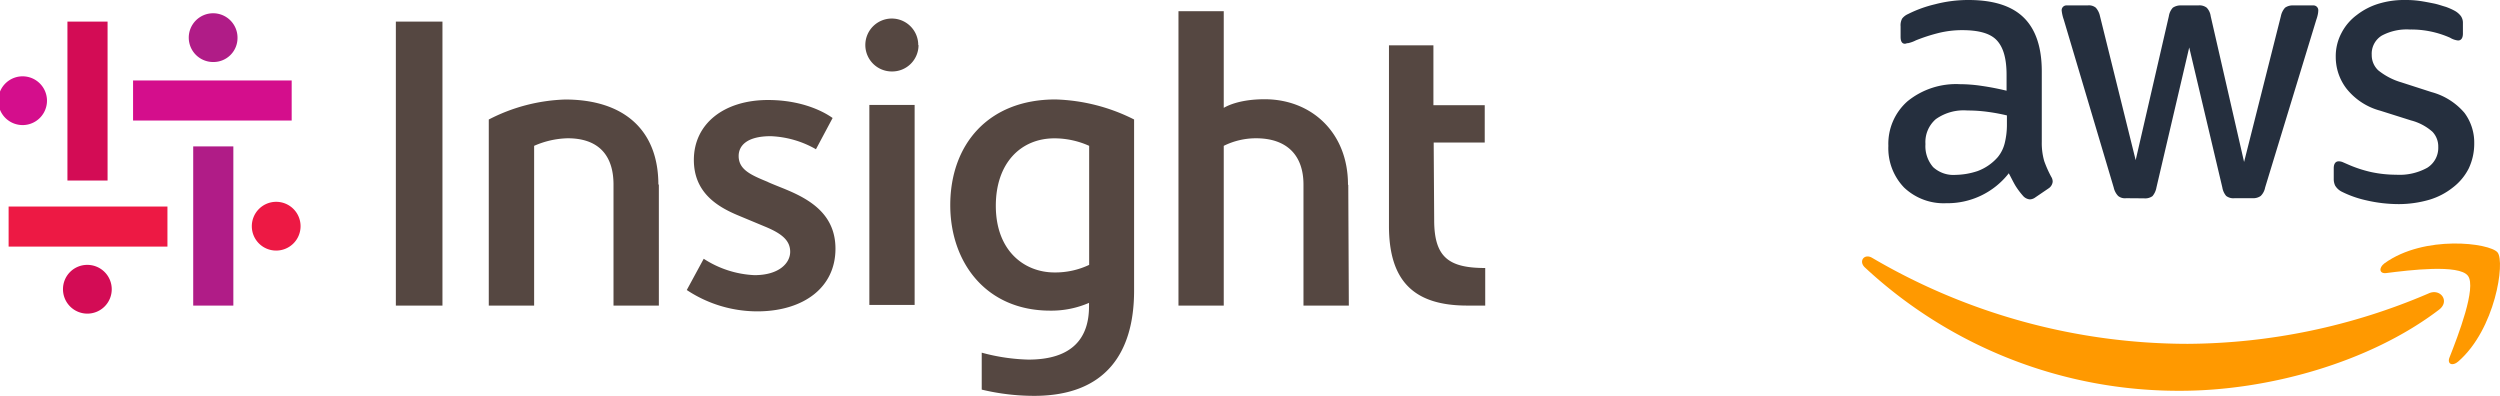
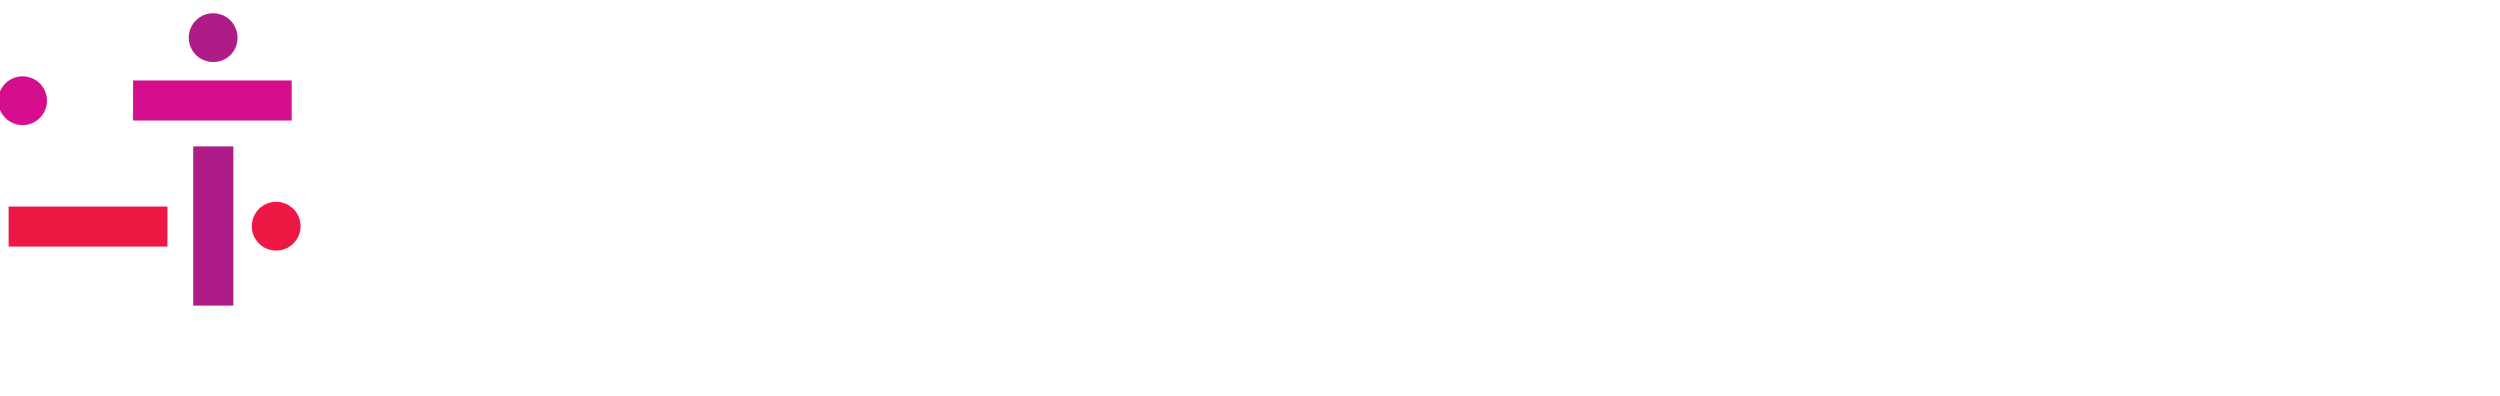
<svg xmlns="http://www.w3.org/2000/svg" id="Layer_1" data-name="Layer 1" viewBox="0 0 359.98 57">
  <defs>
    <style>.cls-1{fill:#252f3e;}.cls-2{fill:#f90;fill-rule:evenodd;}.cls-3{fill:#b01c87;}.cls-4{fill:#d30c55;}.cls-5{fill:#d40e8c;}.cls-6{fill:#ed1944;}.cls-7{fill:#554741;}</style>
  </defs>
-   <path class="cls-1" d="M294,20.41a9.42,9.42,0,0,0,.35,2.78,16.53,16.53,0,0,0,1,2.25,1.33,1.33,0,0,1,.22.72,1.3,1.3,0,0,1-.57.95l-1.91,1.3a1.43,1.43,0,0,1-.8.3,1.47,1.47,0,0,1-.92-.43,11,11,0,0,1-1.12-1.47c-.32-.52-.61-1.14-1-1.86a11.19,11.19,0,0,1-9,4.31A8.27,8.27,0,0,1,274.17,27a8.16,8.16,0,0,1-2.26-6,8.15,8.15,0,0,1,2.77-6.43,11.08,11.08,0,0,1,7.5-2.45,22,22,0,0,1,3.25.26c1.11.16,2.29.39,3.5.68V10.78c0-2.39-.48-4-1.43-5s-2.62-1.44-5-1.44a14.33,14.33,0,0,0-3.32.4,25,25,0,0,0-3.31,1.07,4.71,4.71,0,0,1-1.09.4c-.22,0-.38.09-.48.09-.41,0-.63-.32-.63-1V3.79a2.05,2.05,0,0,1,.22-1.11,2.2,2.2,0,0,1,.86-.66,17.46,17.46,0,0,1,3.86-1.4A18.91,18.91,0,0,1,283.42,0c3.63,0,6.28.85,8,2.55S294,6.83,294,10.29V20.44h0Zm-12.4,4.77a10.51,10.51,0,0,0,3.16-.55,7.16,7.16,0,0,0,2.9-2,5.09,5.09,0,0,0,1-2,11.07,11.07,0,0,0,.32-2.71V16.62a26.9,26.9,0,0,0-2.81-.52,21.18,21.18,0,0,0-2.87-.19,6.92,6.92,0,0,0-4.55,1.24,4.36,4.36,0,0,0-1.5,3.59,4.6,4.6,0,0,0,1.11,3.33A4.33,4.33,0,0,0,281.6,25.18Zm24.55,3.36a1.55,1.55,0,0,1-1.15-.32,2.53,2.53,0,0,1-.64-1.21l-7.2-24.2a5.77,5.77,0,0,1-.29-1.24.69.69,0,0,1,.73-.79h3a1.56,1.56,0,0,1,1.18.33,2.64,2.64,0,0,1,.6,1.21l5.14,20.74L312.3,2.32a2.32,2.32,0,0,1,.57-1.21,2,2,0,0,1,1.21-.33h2.46a1.7,1.7,0,0,1,1.21.33,2.16,2.16,0,0,1,.57,1.21l4.81,21,5.3-21a2.55,2.55,0,0,1,.6-1.21,1.89,1.89,0,0,1,1.18-.33h2.84a.7.7,0,0,1,.76.79,2.85,2.85,0,0,1-.06.49,5.25,5.25,0,0,1-.22.78L326.16,27a2.29,2.29,0,0,1-.63,1.21,1.85,1.85,0,0,1-1.15.33h-2.62a1.7,1.7,0,0,1-1.21-.33A2.51,2.51,0,0,1,320,27L315.23,6.83,310.51,27a2.64,2.64,0,0,1-.57,1.24,1.8,1.8,0,0,1-1.21.32Zm39.27.85a20.65,20.65,0,0,1-4.72-.55,15.19,15.19,0,0,1-3.51-1.24,2.34,2.34,0,0,1-.95-.88,2.21,2.21,0,0,1-.2-.89v-1.6c0-.65.26-1,.71-1a1.57,1.57,0,0,1,.54.1l.76.33a18,18,0,0,0,3.35,1.11,17.23,17.23,0,0,0,3.63.39,8.25,8.25,0,0,0,4.47-1,3.38,3.38,0,0,0,1.59-3,3.08,3.08,0,0,0-.83-2.18,7.46,7.46,0,0,0-3.09-1.64l-4.43-1.4a9.26,9.26,0,0,1-4.88-3.2,7.48,7.48,0,0,1-1.53-4.54,7.11,7.11,0,0,1,.83-3.46,7.5,7.5,0,0,1,2.2-2.58A9.73,9.73,0,0,1,342.55.52,12.66,12.66,0,0,1,346.4,0a14,14,0,0,1,2,.13c.7.1,1.34.23,2,.36s1.18.33,1.75.49a8.81,8.81,0,0,1,1.28.56,2.82,2.82,0,0,1,.92.78,1.69,1.69,0,0,1,.29,1V4.83c0,.66-.26,1-.7,1a2.78,2.78,0,0,1-1.15-.4A13.77,13.77,0,0,0,347,4.25a7.61,7.61,0,0,0-4.05.88,3.06,3.06,0,0,0-1.44,2.77,3,3,0,0,0,.93,2.22,9.57,9.57,0,0,0,3.34,1.74l4.34,1.4a9.45,9.45,0,0,1,4.75,3,7.16,7.16,0,0,1,1.4,4.38,8.31,8.31,0,0,1-.8,3.63A8,8,0,0,1,353.19,27a10.05,10.05,0,0,1-3.38,1.76A15.89,15.89,0,0,1,345.42,29.39Z" />
-   <path class="cls-2" d="M351.18,44.61c-10,7.61-24.67,11.66-37.23,11.66a66.3,66.3,0,0,1-45.42-17.76c-.95-.89-.09-2.06,1.05-1.38A89.89,89.89,0,0,0,315,49.51a89.14,89.14,0,0,0,34.68-7.25C351.38,41.45,352.84,43.37,351.18,44.61Z" />
-   <path class="cls-2" d="M355.36,39.71c-1.27-1.69-8.48-.81-11.76-.39-1,.13-1.12-.75-.26-1.4,5.74-4.15,15.18-2.94,16.29-1.57s-.32,11.07-5.67,15.71c-.83.72-1.63.36-1.25-.59C353.93,48.37,356.64,41.38,355.36,39.71Z" />
  <g id="Symbol">
    <path class="cls-3" d="M27.82,44V21.08H33.6V44H27.82ZM34.2,5.44a3.51,3.51,0,1,0-3.49,3.49A3.46,3.46,0,0,0,34.2,5.44Z" />
-     <path class="cls-4" d="M15.49,3.11V26H9.71V3.11ZM9.07,41.63a3.51,3.51,0,1,0,3.49-3.49A3.49,3.49,0,0,0,9.07,41.63Z" />
    <path class="cls-5" d="M42.08,17.36H19.16V11.59H42v5.77ZM3.52,11a3.51,3.51,0,1,0,0,7,3.51,3.51,0,0,0,0-7Z" />
    <path class="cls-6" d="M1.24,29.74H24.11v5.77H1.24Zm38.51,6.34a3.51,3.51,0,1,0-3.49-3.49A3.5,3.5,0,0,0,39.75,36.08Z" />
  </g>
  <g id="Wordmark">
-     <path id="Insight" class="cls-7" d="M57,44V3.11h6.71V44Zm75.22-37.5a3.81,3.81,0,1,0-3.78,3.79A3.79,3.79,0,0,0,132.26,6.49ZM131.7,44V15.11h-6.52v28.8h6.52ZM94.8,26.59h0c0-7.95-5.06-12.26-13.42-12.26a25.58,25.58,0,0,0-11,2.88V44h6.53v-23a12.66,12.66,0,0,1,4.83-1.09c4.43,0,6.6,2.44,6.6,6.67V44h6.53V26.55h0Zm99.3,0c0-7.54-5.29-12.3-12-12.3-3.94,0-5.73,1.16-5.89,1.24V1.61h-6.52V44h6.52v-23a10.47,10.47,0,0,1,4.65-1.09c4.35,0,6.83,2.36,6.83,6.67V44h6.53l-.08-17.36Zm-73.8,9.22c0-4.83-3.49-7-7-8.47-.6-.26-2.52-1-2.78-1.16-2.44-1-4.16-1.77-4.16-3.72,0-1.46,1.16-2.85,4.61-2.85a14.16,14.16,0,0,1,6.52,1.88l2.4-4.5c-.18-.11-3.37-2.59-9.3-2.59-6.33,0-10.68,3.41-10.68,8.63,0,4.65,3.3,6.71,6.41,8l3.79,1.58c2.44,1,3.67,2,3.67,3.64s-1.61,3.37-5.14,3.37a14.58,14.58,0,0,1-7.31-2.36l-2.44,4.5a18.37,18.37,0,0,0,10.54,3.07C115.69,44.7,120.3,41.44,120.3,35.81Zm43-18.6V41.85c0,8.85-4,15.15-14.4,15.15a32.32,32.32,0,0,1-7.54-.9V50.78a28,28,0,0,0,6.72,1c6.45,0,8.73-3.22,8.73-7.65v-.52a13.61,13.61,0,0,1-5.58,1.12c-9.3,0-14.4-7-14.4-15.19,0-8.66,5.4-15.22,15.15-15.22A26.74,26.74,0,0,1,163.31,17.21ZM156.83,21a12.19,12.19,0,0,0-5-1.08c-4.84,0-8.44,3.56-8.44,9.71,0,6.52,4.13,9.6,8.44,9.6a11.38,11.38,0,0,0,5-1.09Zm49.61-.48h7.35V15.15H206.4V6.53H200v26C200,40.39,203.51,44,211.27,44h2.59V38.59c-5.25,0-7.35-1.54-7.35-6.9Z" />
-   </g>
+     </g>
</svg>